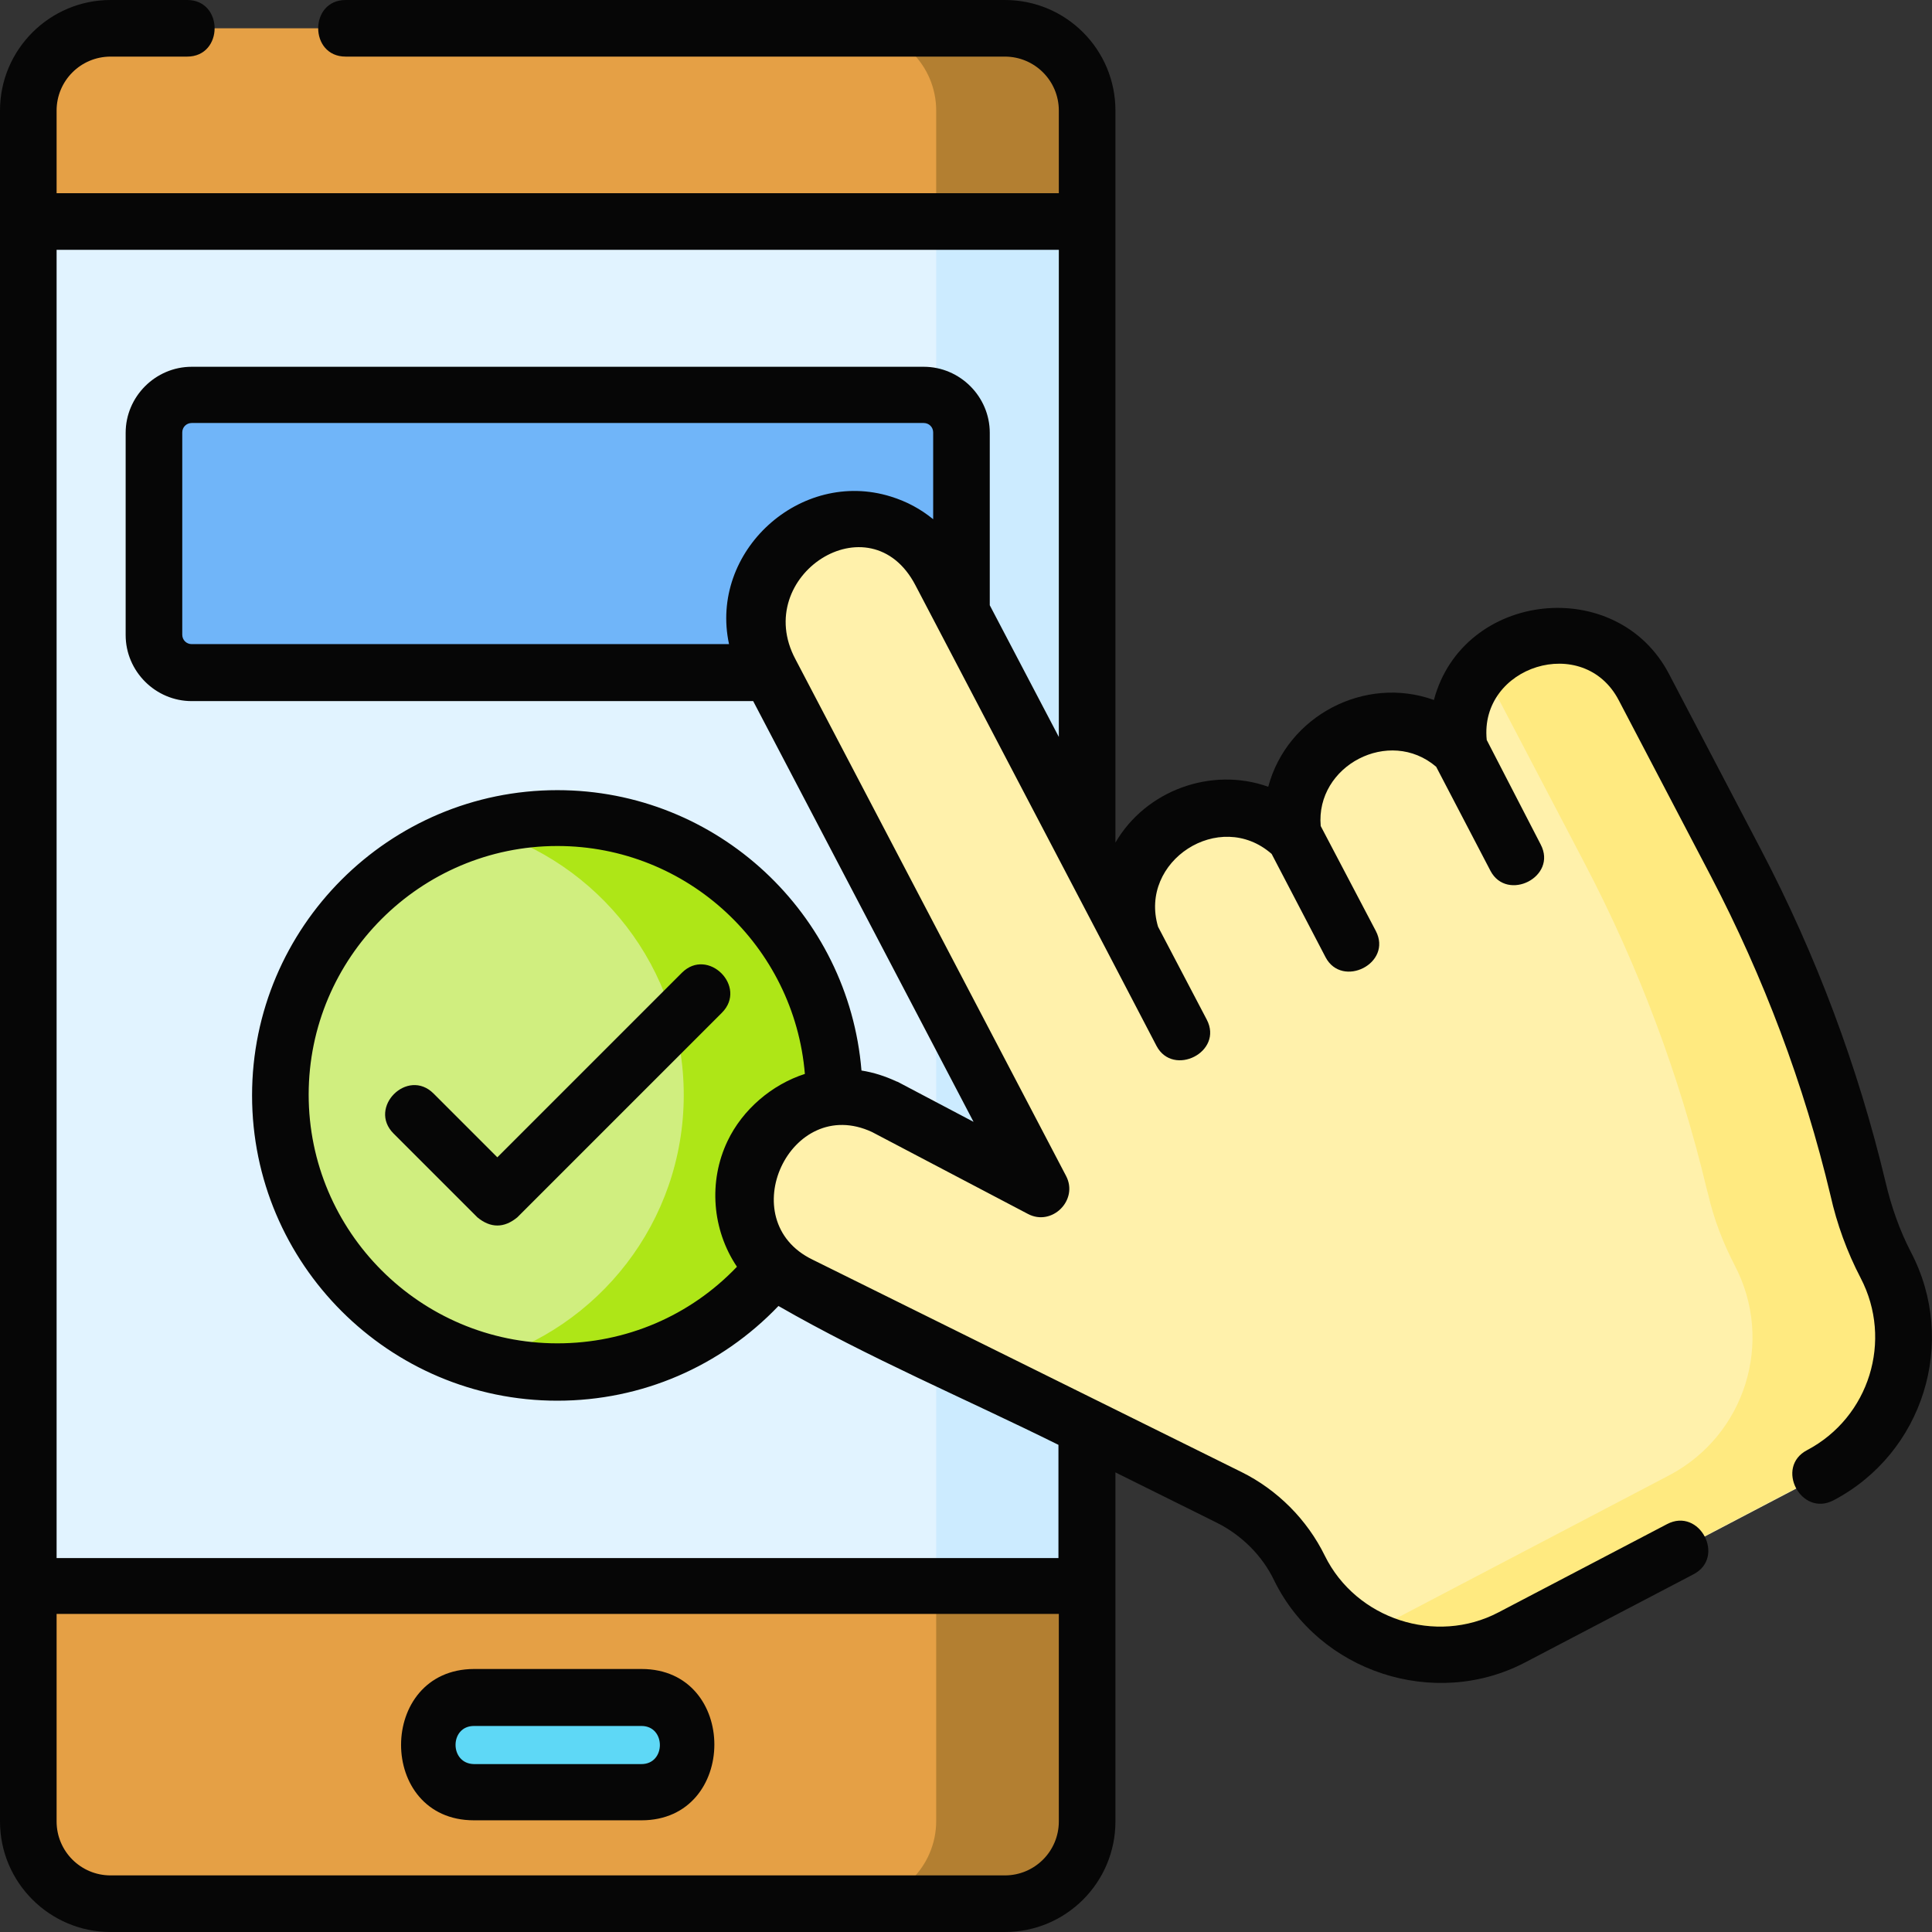
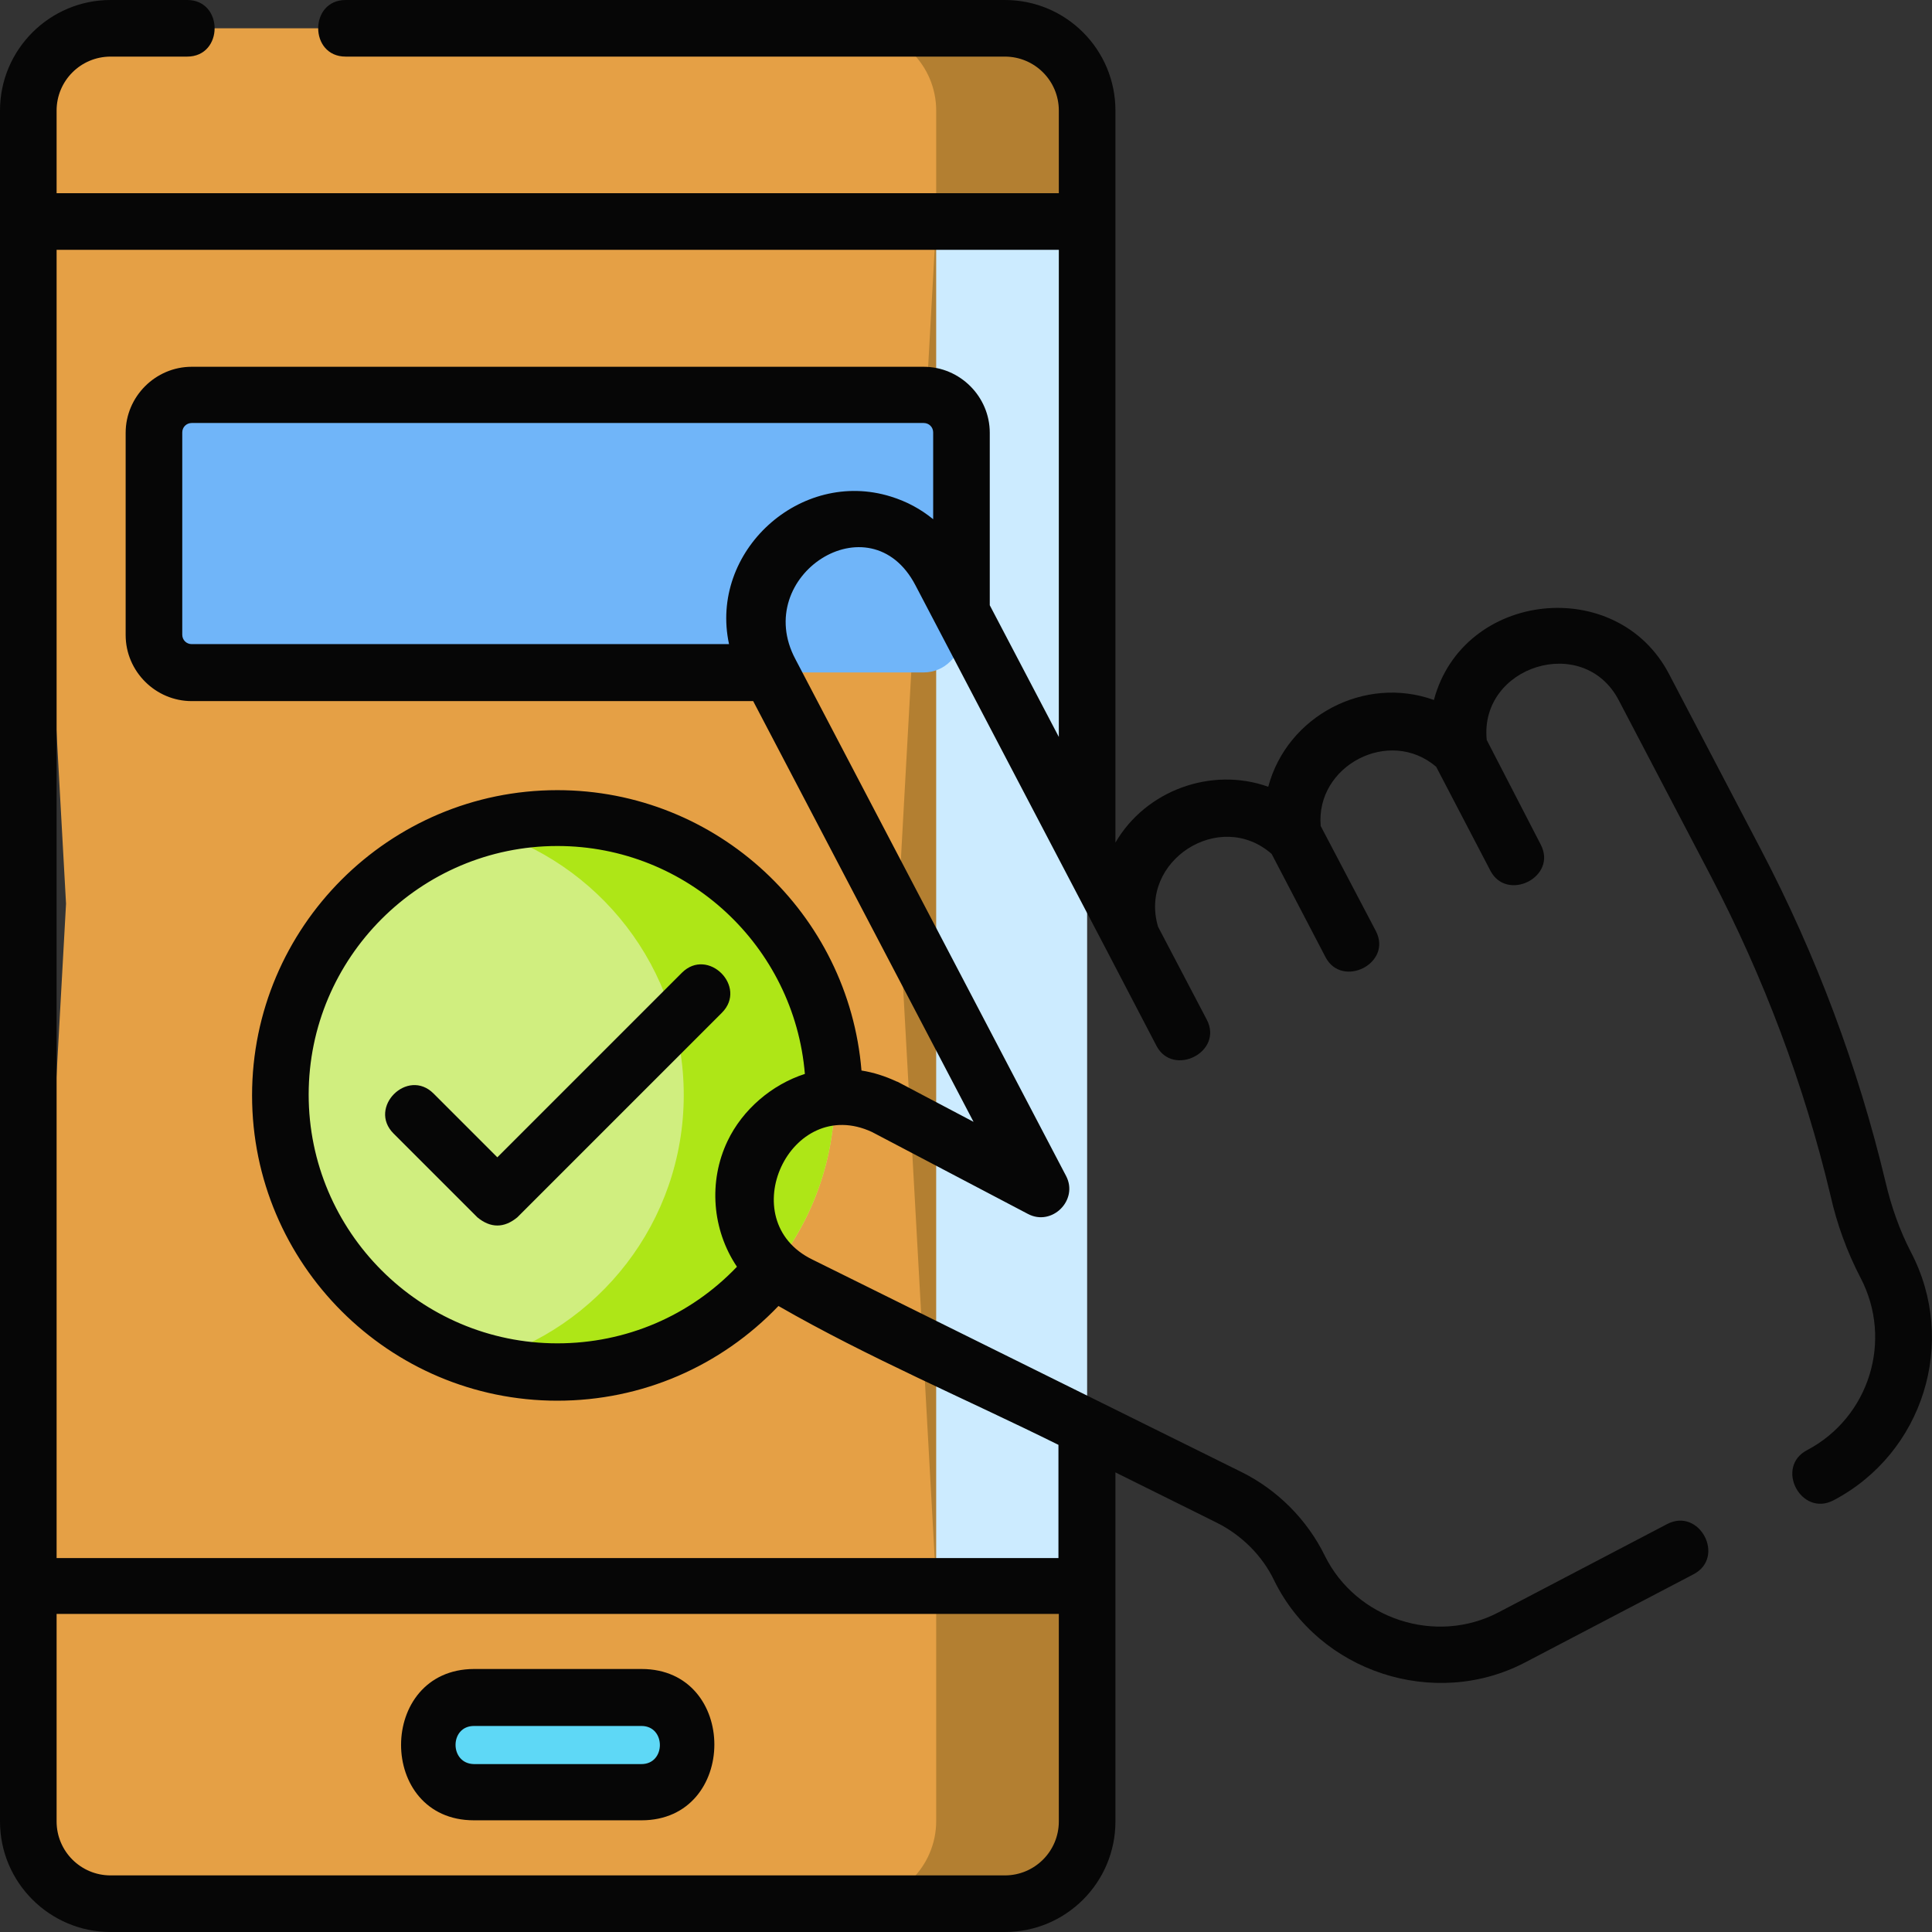
<svg xmlns="http://www.w3.org/2000/svg" id="Layer_1" x="0px" y="0px" viewBox="0 0 512 512" style="enable-background:new 0 0 512 512;" xml:space="preserve">
  <rect x="0" y="0" width="512" height="512" fill="#333333" stroke="none" />
  <style type="text/css">	.st0{fill:#E5A045;}	.st1{fill:#B37F31;}	.st2{fill:#E1F3FF;}	.st3{fill:#CCEBFF;}	.st4{fill:#5ED8F6;}	.st5{fill:#70B5F9;}	.st6{fill:#D0EE7F;}	.st7{fill:#AEE617;}	.st8{fill:#FFF1AB;}	.st9{fill:#FFEA80;}	.st10{fill:#060606;}</style>
  <g>
    <path class="st0" d="M266.3,504.5h-237c-12,0-21.8-9.8-21.8-21.8v-62.5l10-180.7L7.5,58.7V29.3c0-12,9.8-21.8,21.8-21.8h237  c12,0,21.8,9.8,21.8,21.8v29.4l-10,180.7l10,180.7v62.5C288.1,494.7,278.3,504.5,266.3,504.5L266.3,504.5z" />
    <path class="st1" d="M288.1,29.3c0-12-9.8-21.8-21.8-21.8h-40c12,0,21.8,9.8,21.8,21.8v29.4l-10,180.7l10,180.7v62.5  c0,12-9.8,21.8-21.8,21.8h40c12,0,21.8-9.8,21.8-21.8v-62.5l-10-180.7l10-180.7V29.3z" />
-     <path class="st2" d="M7.5,58.7h280.6v361.5H7.5L7.5,58.7z" />
    <path class="st3" d="M248.1,58.7h40v361.5h-40V58.7z" />
    <path class="st4" d="M170,474.9h-44.4c-6.9,0-12.5-5.6-12.5-12.5s5.6-12.5,12.5-12.5H170c6.9,0,12.5,5.6,12.5,12.5  S176.9,474.9,170,474.9z" />
  </g>
  <path class="st5" d="M244.8,178.2h-194c-5.5,0-10-4.5-10-10v-53.6c0-5.5,4.5-10,10-10h194c5.5,0,10,4.5,10,10v53.6 C254.8,173.7,250.3,178.2,244.8,178.2z" />
  <g>
    <circle class="st6" cx="147.8" cy="290.2" r="73.4" />
    <path class="st7" d="M147.8,216.8c-6.9,0-13.6,1-20,2.8c30.8,8.7,53.4,37,53.4,70.6s-22.6,61.9-53.4,70.6c6.4,1.8,13.1,2.8,20,2.8  c40.5,0,73.4-32.9,73.4-73.4S188.3,216.8,147.8,216.8L147.8,216.8z" />
  </g>
  <g>
-     <path class="st8" d="M400.4,171.1c-10.2,5.3-15.4,16.5-13.7,27.3c-7.9-7.6-20-9.6-30.2-4.3s-15.4,16.5-13.7,27.3  c-7.9-7.6-20-9.6-30.2-4.3c-11.5,6-16.6,19.4-12.7,31.3l-50.7-96.8c-6.7-12.8-22.5-17.7-35.3-11s-17.7,22.5-11,35.3l71.9,137.3l1,2  l-41.4-21.8c-13-6.2-28.6-0.7-34.8,12.4c-6.2,13-0.7,28.6,12.4,34.8l113.7,56.3c8.1,4,14.7,10.6,18.7,18.8  c10.2,20.8,35.6,29.1,56.2,18.3l81.7-42.8c20.2-10.6,28-35.5,17.4-55.7c-3.1-5.9-5.4-12.2-7-18.7l-0.4-1.5  c-7.2-30-18.1-59-32.4-86.4l-24.4-46.6C428.9,169.3,413.1,164.4,400.4,171.1L400.4,171.1z" />
    <g>
-       <path class="st9" d="M499.8,335.3c-3.1-5.9-5.4-12.2-7-18.7l-0.4-1.5c-7.2-30-18.1-59-32.4-86.4l-24.4-46.6   c-6.7-12.8-22.5-17.7-35.3-11c-3.1,1.6-5.7,3.8-7.9,6.3c1.2,1.4,2.3,3,3.1,4.7l24.4,46.6c14.3,27.3,25.2,56.3,32.4,86.4l0.4,1.5   c1.5,6.5,3.9,12.7,7,18.7c10.6,20.2,2.8,45.1-17.4,55.7l-80.9,42.4c11.7,6.5,26.4,7.1,39.1,0.5l81.7-42.8   C502.6,380.4,510.4,355.5,499.8,335.3L499.8,335.3z" />
-     </g>
+       </g>
    <g>
      <path class="st8" d="M299.9,248.3l13.2,25.3" />
      <path class="st8" d="M342.9,221.3l15.1,28.8" />
      <path class="st8" d="M386.7,198.4l15.1,28.8" />
    </g>
  </g>
  <g>
    <path class="st10" d="M125.6,482.4H170c25.7,0,25.8-40.1,0-40.1h-44.4C99.9,442.4,99.8,482.4,125.6,482.4z M125.6,457.4H170  c6.5,0,6.5,10.1,0,10.1h-44.4C119.1,467.4,119.1,457.4,125.6,457.4z" />
    <path class="st10" d="M180.7,257.8l-48.9,48.9l-16.9-16.9c-6.9-6.9-17.5,3.7-10.6,10.6l22.2,22.2c3.5,2.9,7.1,2.9,10.6,0l54.2-54.2  C198.2,261.5,187.6,250.9,180.7,257.8L180.7,257.8z" />
    <path class="st10" d="M506.4,331.8c-3-5.8-5.2-12.1-6.7-18.5c-7.3-30.6-18.4-60.2-33-88.1l-24.4-46.6c-13.8-26.4-54.6-22-62.3,6.9  c-18.3-6.6-38.9,4.2-43.9,23c-15.1-5.4-32.5,1-40.5,14.8V58.7V29.3c0-16.2-13.1-29.3-29.3-29.3H91.6c-9.7,0-9.7,15,0,15h174.7  c7.9,0,14.3,6.4,14.3,14.3v21.9H15V29.3C15,21.4,21.4,15,29.3,15h20.3c9.7,0,9.7-15,0-15H29.3C13.2,0,0,13.1,0,29.3v29.4v361.5  v62.5C0,498.9,13.2,512,29.3,512h237c16.2,0,29.3-13.1,29.3-29.3v-62.5v-30l26.8,13.3c6.6,3.3,12.1,8.7,15.3,15.4  c11.9,24.2,42.4,34.2,66.4,21.7l44.7-23.4c8.6-4.5,1.6-17.8-7-13.3l-44.7,23.4c-16.6,8.7-37.7,1.8-46-15  c-4.7-9.6-12.6-17.5-22.1-22.2l-113.7-56.3c-21.4-10.4-5.9-43.9,15.8-33.8l41.3,21.7c6.4,3.4,13.5-3.7,10.1-10.1l-71.7-136.9  c-11.8-22.1,19.8-42.6,31.8-19.6l50.7,96.8l13.2,25.3c4.4,8.3,17.8,1.6,13.3-7l-12.9-24.6c-5.2-17.4,16.3-31.4,30.1-19.3l14.3,27.4  c4.4,8.3,17.8,1.6,13.3-7l-14.6-27.8c-1.4-16,18.2-26.3,30.6-15.7l14.4,27.6c4.4,8.3,17.8,1.6,13.3-7L394,196.1  c-2-19.6,25.7-28.4,35-10.5l24.4,46.6c14,26.8,24.7,55.2,31.7,84.6c1.7,7.6,4.4,15,8,21.9c8.6,16.5,2.3,36.9-14.2,45.6  c-8.6,4.5-1.6,17.8,7,13.3C509.7,385.1,518.9,355.6,506.4,331.8L506.4,331.8z M280.6,482.7c0,7.9-6.4,14.3-14.3,14.3h-237  c-7.9,0-14.3-6.4-14.3-14.3v-55h265.6V482.7z M192.8,302.4c-5.1,10.7-4.1,23.5,2.5,33.3c-12.4,13-29.4,20.3-47.6,20.3  c-36.3,0-65.9-29.6-65.9-65.9s29.6-65.9,65.9-65.9c34.5,0,62.8,26.6,65.6,60.4C204.6,287.4,196.8,294,192.8,302.4L192.8,302.4z   M247.3,137.6c-3.3-2.7-7-4.7-11.2-6c-24-7.5-48.2,14.5-42.9,39.1H50.8c-1.4,0-2.5-1.1-2.5-2.5v-53.6c0-1.4,1.1-2.5,2.5-2.5h194  c1.4,0,2.5,1.1,2.5,2.5V137.6z M280.6,195.3l-18.3-34.9v-45.7c0-9.6-7.9-17.5-17.5-17.5h-194c-9.6,0-17.5,7.9-17.5,17.5v53.6  c0,9.6,7.9,17.5,17.5,17.5h148.8l58.4,111.5l-20.1-10.6c-0.1,0-0.2-0.1-0.3-0.1c-3-1.4-6.1-2.4-9.3-2.9  c-3.4-41.5-38.2-74.3-80.6-74.3c-44.6,0-80.9,36.3-80.9,80.9s36.3,80.9,80.9,80.9c22.4,0,43.3-9.1,58.6-25.1  c23.8,13.7,49.6,24.6,74.2,36.8v30H15V66.2h265.6V195.3z" />
  </g>
</svg>